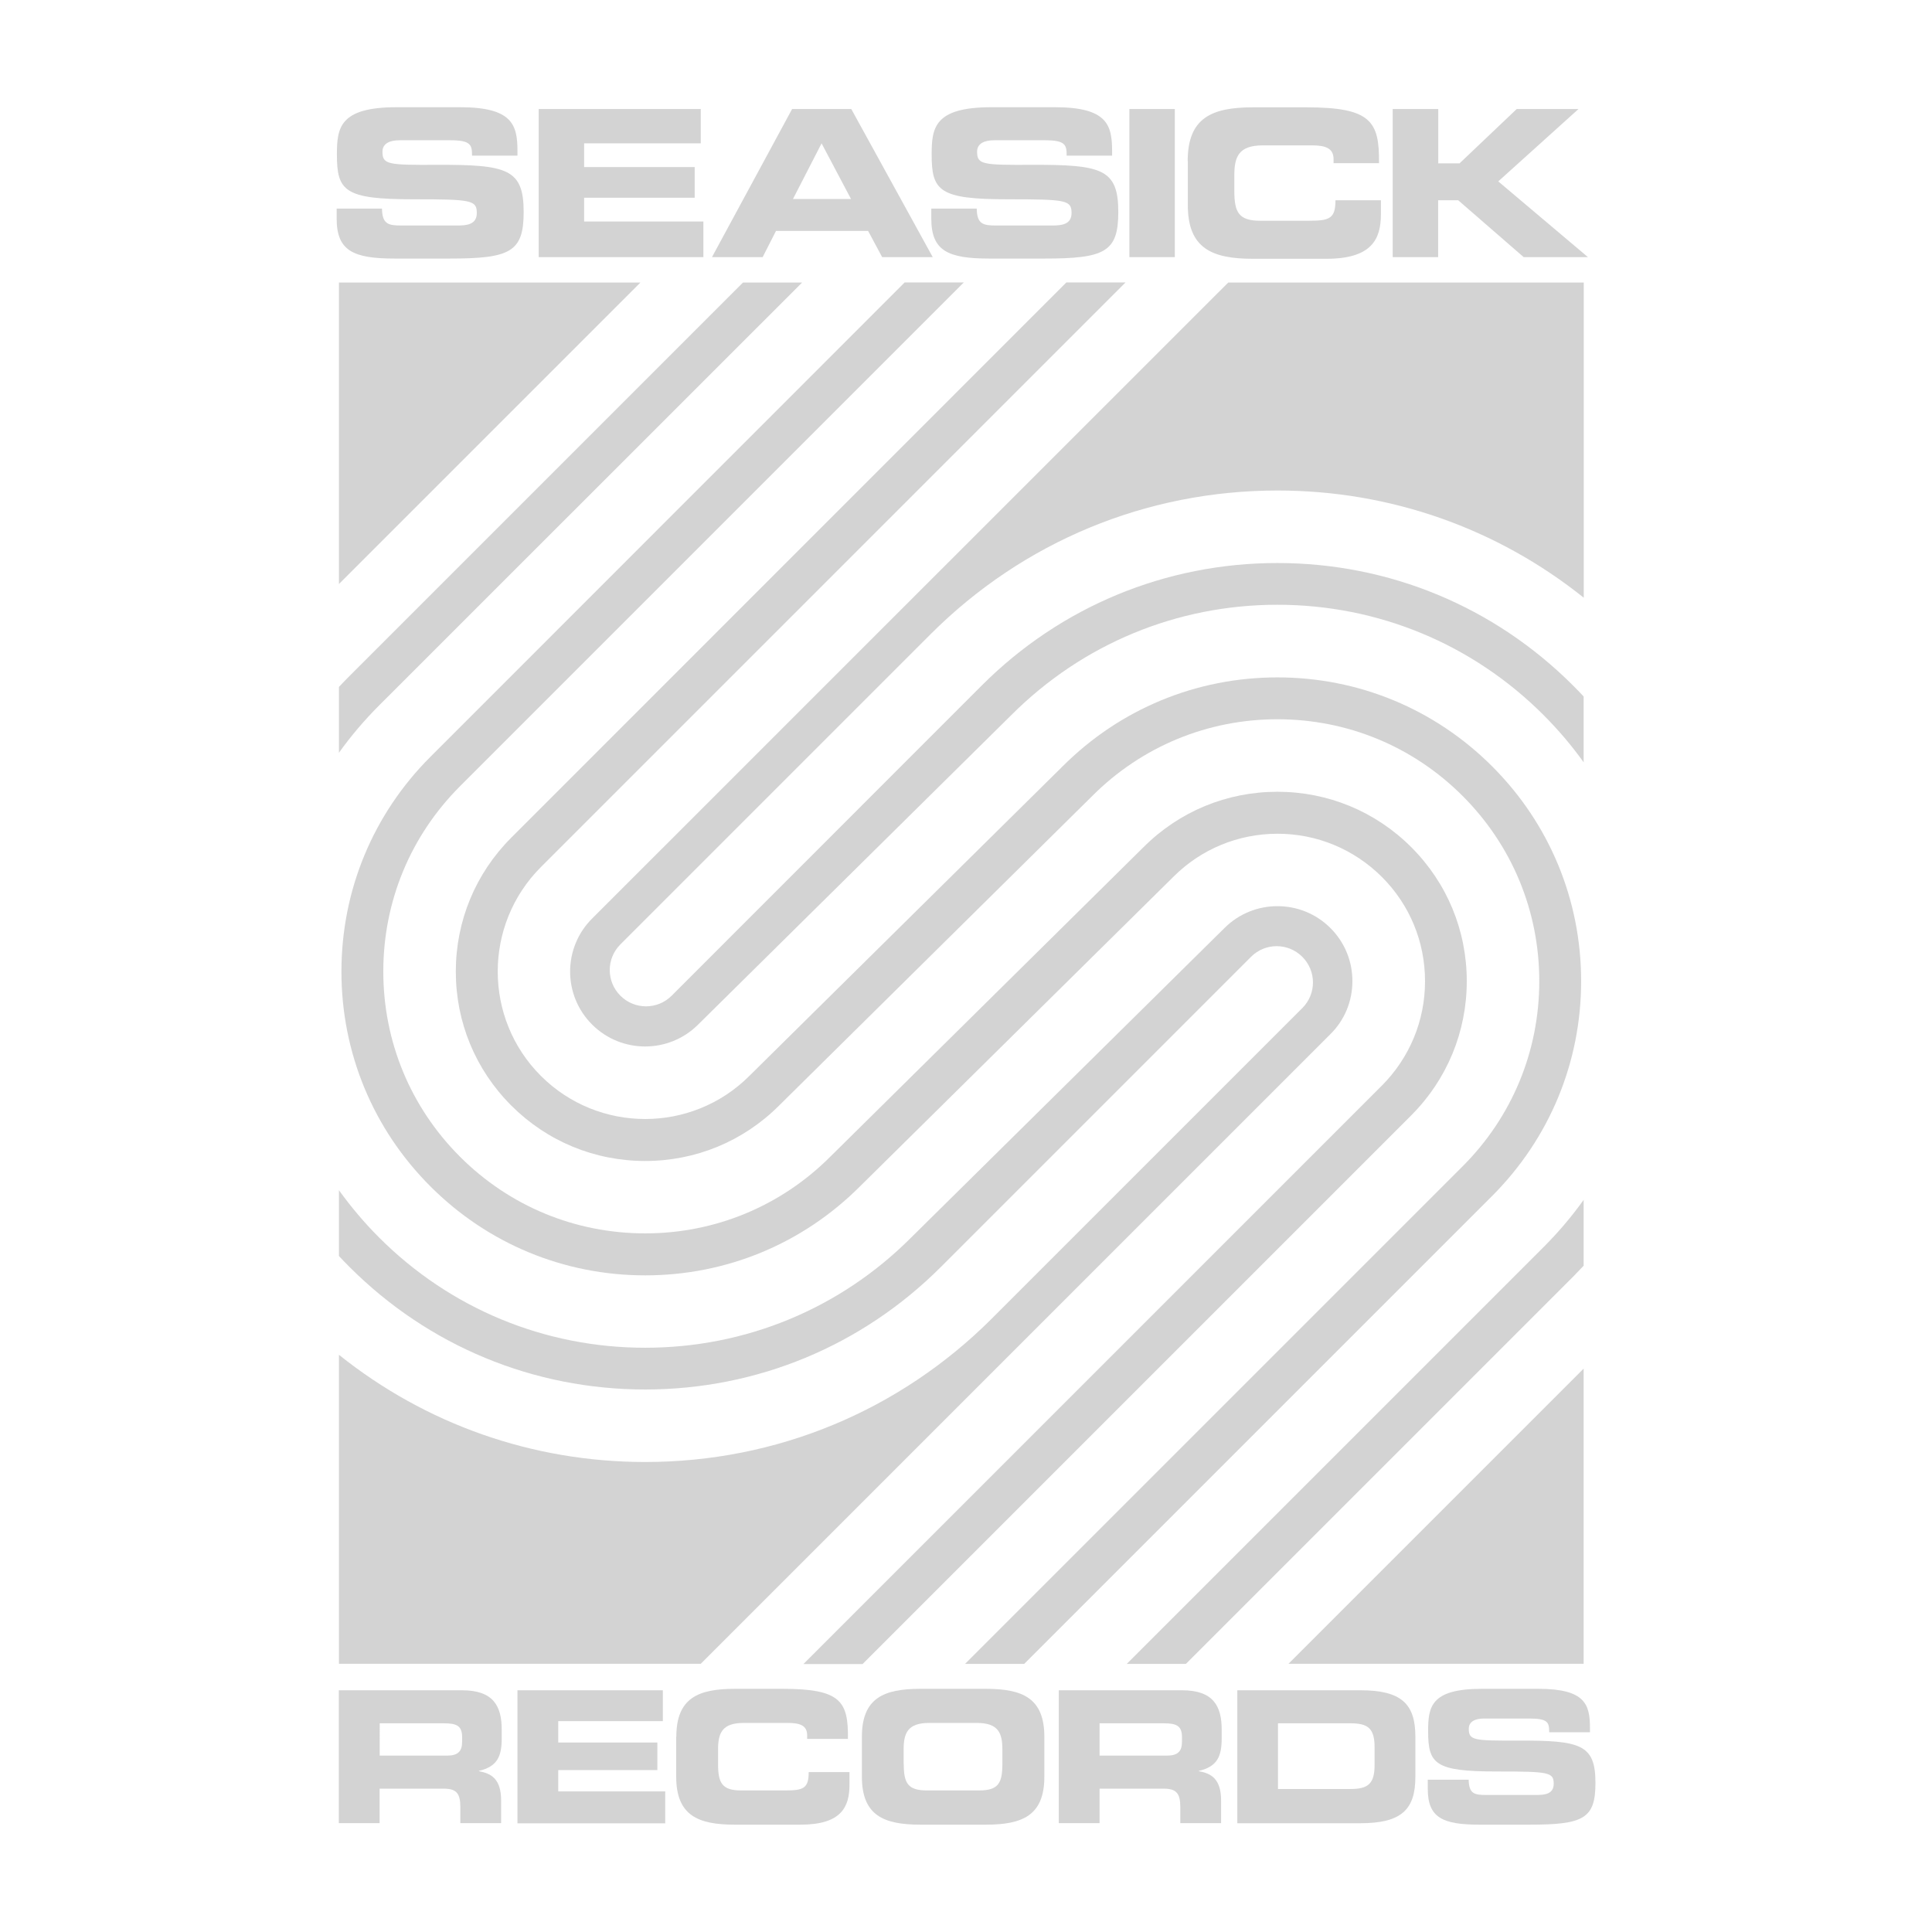
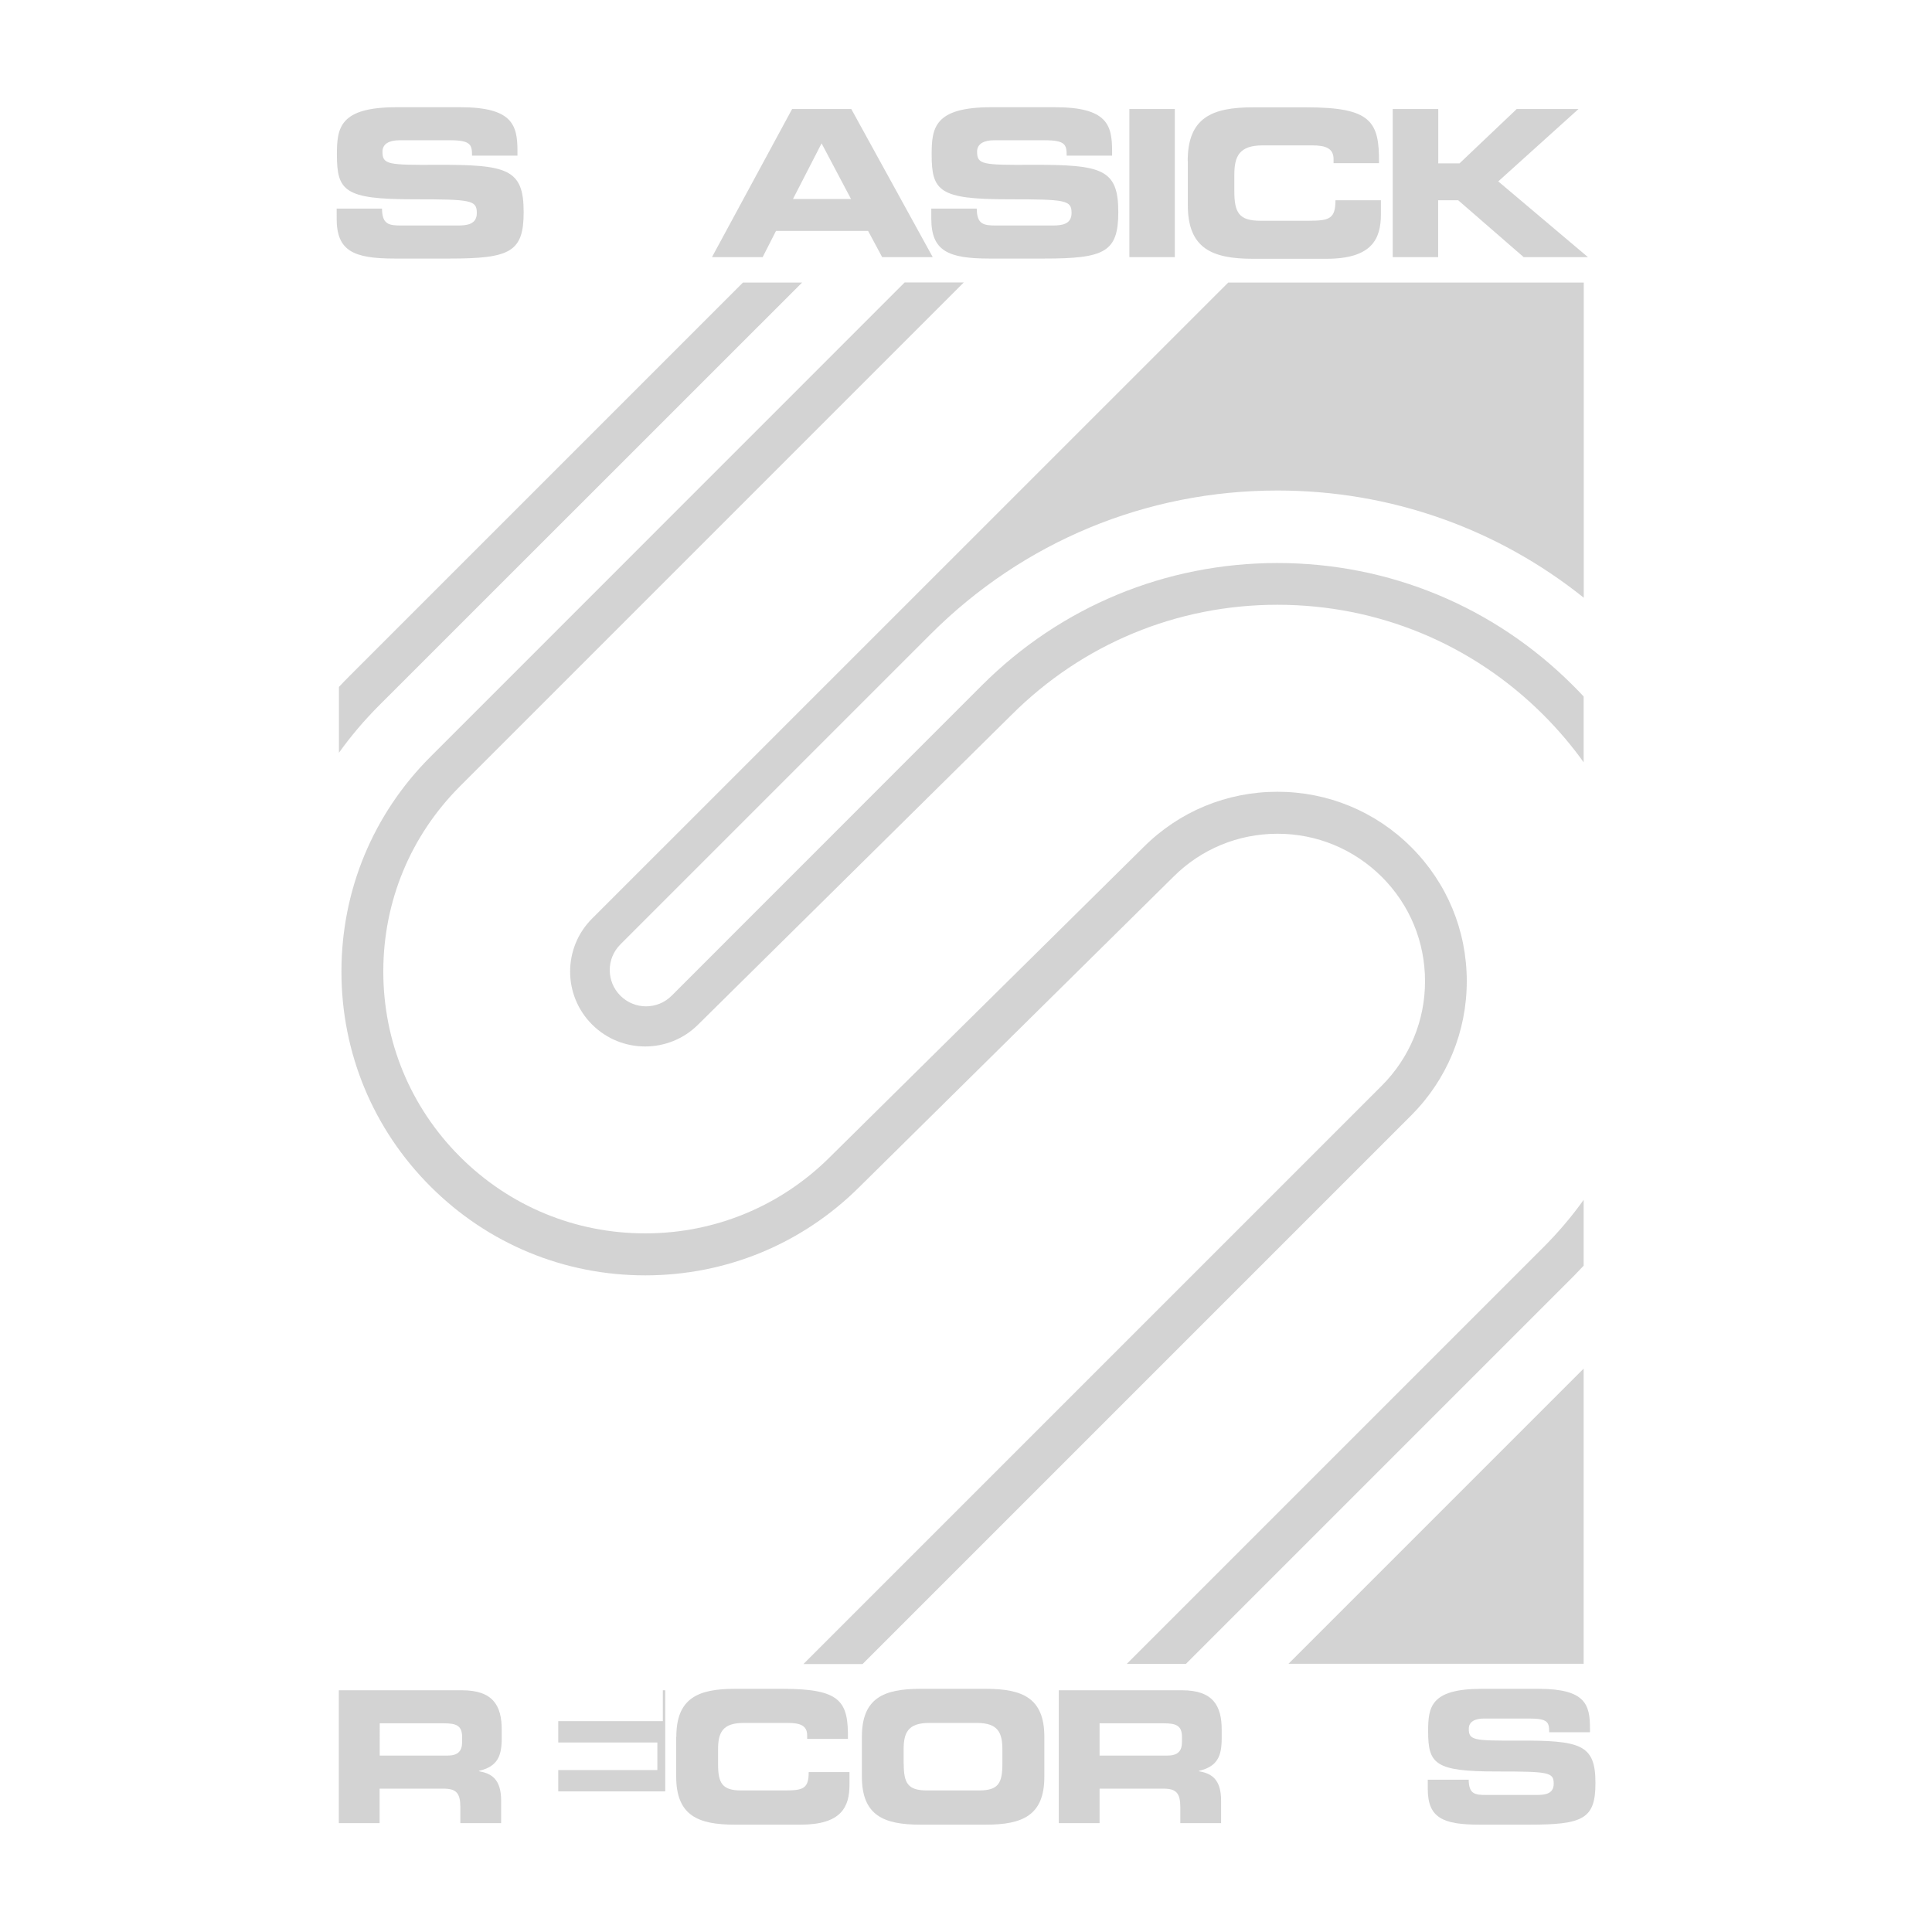
<svg xmlns="http://www.w3.org/2000/svg" version="1.1" id="Layer_1" x="0px" y="0px" viewBox="0 0 162 162" style="enable-background:new 0 0 162 162;" xml:space="preserve">
  <style type="text/css">
	.st0{opacity:0.2;}
	.st1{fill:#232323;}
	.st2{opacity:0.25;}
</style>
  <g class="st0">
-     <path class="st1" d="M113.4,82.27c0-1.68-0.65-3.26-1.84-4.45c-2.45-2.45-6.44-2.45-8.89,0l-26.28,25.96   c-5.94,5.95-13.87,9.23-22.29,9.23c-8.43,0-16.35-3.28-22.31-9.24c-1.24-1.24-2.36-2.57-3.37-3.97v5.52   c0.29,0.31,0.59,0.62,0.89,0.92c6.62,6.62,15.42,10.27,24.79,10.27c9.36,0,18.17-3.65,24.79-10.27l26.01-26.01   c1.19-1.19,3.11-1.19,4.3,0c1.19,1.19,1.19,3.11,0,4.3l-26.01,26.01c-7.77,7.77-18.1,12.05-29.09,12.05   c-9.45,0-18.41-3.17-25.68-8.99v25.91h30.34l52.8-52.8C112.75,85.53,113.4,83.95,113.4,82.27z" />
    <path class="st1" d="M67.26,23.69H62.3L29.31,56.68c-0.3,0.3-0.6,0.61-0.89,0.92v5.52c1-1.4,2.13-2.73,3.37-3.97L67.26,23.69z" />
    <path class="st1" d="M49.65,85.91c2.45,2.45,6.44,2.45,8.89,0L84.8,59.96c0,0,0,0,0,0c0,0,0,0,0.01-0.01l0.01-0.01c0,0,0,0,0,0   c5.96-5.95,13.87-9.23,22.29-9.23c8.43,0,16.35,3.28,22.31,9.24c1.24,1.24,2.37,2.57,3.37,3.97v-5.52   c-0.29-0.31-0.59-0.62-0.89-0.92c-6.62-6.62-15.42-10.27-24.79-10.27c-9.36,0-18.17,3.65-24.79,10.27L56.32,83.49   c-1.19,1.19-3.11,1.19-4.3,0c-1.19-1.19-1.19-3.11,0-4.3l26.01-26.01c7.77-7.77,18.1-12.05,29.09-12.05   c9.45,0,18.41,3.17,25.68,8.99V23.69h-29.81L49.65,77.02C47.19,79.47,47.19,83.46,49.65,85.91z" />
    <path class="st1" d="M122.99,82.27c0-4.24-1.65-8.23-4.65-11.23c-3-3-6.99-4.65-11.23-4.65c-4.24,0-8.23,1.65-11.23,4.65L69.61,97   c-4.13,4.13-9.65,6.42-15.51,6.42c-5.87,0-11.38-2.28-15.53-6.43c-4.15-4.15-6.43-9.66-6.43-15.53c0-5.87,2.28-11.38,6.43-15.53   l42.25-42.25h-4.96L36.09,63.46c-4.81,4.81-7.46,11.2-7.46,18.01c0,6.8,2.65,13.2,7.46,18.01c4.81,4.81,11.2,7.46,18.01,7.46   s13.2-2.65,18.01-7.46l26.28-25.96c2.32-2.32,5.43-3.61,8.73-3.61c3.3,0,6.41,1.29,8.75,3.62c2.34,2.34,3.62,5.44,3.62,8.75   c0,3.3-1.29,6.41-3.62,8.75l-48.5,48.5h4.96l46.02-46.02C121.34,90.5,122.99,86.51,122.99,82.27z" />
-     <polygon class="st1" points="28.42,23.69 28.42,48.97 53.7,23.69  " />
    <polygon class="st1" points="132.79,114.76 108.04,139.51 132.79,139.51  " />
-     <path class="st1" d="M132.58,82.27c0-6.8-2.65-13.2-7.46-18.01c-4.81-4.81-11.2-7.46-18.01-7.46c-6.8,0-13.2,2.65-18.01,7.46   c0,0-0.01,0-0.01,0.01c0,0,0,0-0.01,0.01L62.83,90.22c-2.4,2.4-5.57,3.61-8.73,3.61c-3.17,0-6.34-1.21-8.75-3.62   c-4.82-4.82-4.82-12.67,0-17.5l49.03-49.03h-4.96L42.87,70.24c-3,3-4.65,6.99-4.65,11.23c0,4.24,1.65,8.23,4.65,11.23   c3,3,6.99,4.65,11.23,4.65c4.24,0,8.23-1.65,11.23-4.65L91.6,66.73c4.13-4.13,9.65-6.42,15.51-6.42c5.87,0,11.38,2.28,15.53,6.43   c4.15,4.15,6.43,9.66,6.43,15.53c0,5.87-2.28,11.38-6.43,15.53l-41.72,41.72h4.96l39.24-39.24   C129.93,95.46,132.58,89.07,132.58,82.27z" />
    <path class="st1" d="M132.79,106.13v-5.52c-1,1.4-2.13,2.73-3.37,3.97l-34.94,34.94h4.96l32.46-32.46   C132.2,106.75,132.5,106.44,132.79,106.13z" />
    <g>
      <path class="st1" d="M28.22,17.49h3.81c0.02,1.32,0.55,1.42,1.65,1.42h4.67c0.81,0,1.63-0.09,1.63-1.05    c0-1.08-0.45-1.15-5.35-1.15c-5.73,0-6.38-0.69-6.38-3.74c0-2.25,0.21-3.98,5.01-3.98h5.32c4.39,0,4.81,1.49,4.81,3.67v0.39h-3.81    c0-0.91-0.1-1.29-1.85-1.29h-4.22c-0.86,0-1.44,0.29-1.44,0.96c0,1.08,0.46,1.12,4.55,1.1c5.92-0.02,7.29,0.34,7.29,3.96    c0,3.35-1.13,3.9-6.2,3.9h-4.62c-3.47,0-4.86-0.65-4.86-3.35V17.49z" />
-       <path class="st1" d="M45.17,9.14h13.59v2.88h-9.78v1.99h9.27v2.57h-9.27v1.99h10v2.99H45.17V9.14z" />
      <path class="st1" d="M66.42,9.14h4.96l6.83,12.42h-4.24l-1.18-2.2h-7.72l-1.12,2.2H59.7L66.42,9.14z M66.49,16.69h4.87l-2.47-4.67    L66.49,16.69z" />
      <path class="st1" d="M78.09,17.49h3.81c0.02,1.32,0.55,1.42,1.65,1.42h4.67c0.81,0,1.63-0.09,1.63-1.05    c0-1.08-0.45-1.15-5.35-1.15c-5.73,0-6.38-0.69-6.38-3.74c0-2.25,0.21-3.98,5.01-3.98h5.32c4.39,0,4.8,1.49,4.8,3.67v0.39h-3.81    c0-0.91-0.1-1.29-1.85-1.29h-4.22c-0.86,0-1.44,0.29-1.44,0.96c0,1.08,0.46,1.12,4.55,1.1c5.92-0.02,7.29,0.34,7.29,3.96    c0,3.35-1.13,3.9-6.2,3.9h-4.62c-3.47,0-4.86-0.65-4.86-3.35V17.49z" />
      <path class="st1" d="M94.7,9.14h3.81v12.42H94.7V9.14z" />
      <path class="st1" d="M99.59,13.5c0-3.64,2.04-4.5,5.47-4.5h4.48c5.42,0,6.13,1.17,6.09,4.68h-3.81v-0.34    c0-0.89-0.65-1.15-1.78-1.15h-4.15c-2.01,0-2.39,0.94-2.39,2.49v1.34c0,1.8,0.38,2.49,2.18,2.49h4.07c1.72,0,2.23-0.17,2.23-1.72    h3.81v1.17c0,2.09-0.76,3.74-4.58,3.74h-6.14c-3.43,0-5.47-0.86-5.47-4.5V13.5z" />
      <path class="st1" d="M116.79,9.14h3.81v4.56h1.78l4.8-4.56h5.18l-6.73,6.07l7.52,6.35h-5.39l-5.49-4.77h-1.68v4.77h-3.81V9.14z" />
    </g>
    <g>
      <path class="st1" d="M28.42,141.73h10.31c2.63,0,3.34,1.31,3.34,3.31v0.71c0,1.49-0.34,2.37-1.91,2.74v0.03    c1.02,0.18,1.86,0.63,1.86,2.46v1.89h-3.42v-1.34c0-1.17-0.34-1.55-1.4-1.55h-5.37v2.89h-3.42V141.73z M31.84,147.21h5.65    c0.92,0,1.26-0.37,1.26-1.17v-0.37c0-0.99-0.49-1.17-1.57-1.17h-5.34V147.21z" />
-       <path class="st1" d="M43.39,141.73h12.19v2.59h-8.77v1.79h8.31v2.31h-8.31v1.79h8.97v2.68H43.39V141.73z" />
+       <path class="st1" d="M43.39,141.73h12.19v2.59h-8.77v1.79h8.31v2.31h-8.31v1.79h8.97v2.68V141.73z" />
      <path class="st1" d="M56.71,145.64c0-3.26,1.83-4.03,4.91-4.03h4.02c4.86,0,5.5,1.05,5.46,4.2h-3.42v-0.31    c0-0.8-0.58-1.03-1.6-1.03h-3.73c-1.8,0-2.14,0.85-2.14,2.23v1.2c0,1.62,0.34,2.23,1.95,2.23h3.65c1.54,0,2-0.15,2-1.54h3.42v1.05    c0,1.88-0.68,3.36-4.11,3.36h-5.51c-3.08,0-4.91-0.77-4.91-4.03V145.64z" />
      <path class="st1" d="M72.27,145.64c0-3.26,1.83-4.03,4.91-4.03h5.48c3.08,0,4.91,0.77,4.91,4.03v3.33c0,3.26-1.83,4.03-4.91,4.03    h-5.48c-3.08,0-4.91-0.77-4.91-4.03V145.64z M75.78,147.9c0,1.62,0.34,2.23,1.95,2.23h4.37c1.62,0,1.95-0.62,1.95-2.23v-1.2    c0-1.39-0.34-2.23-2.14-2.23h-4c-1.8,0-2.14,0.85-2.14,2.23V147.9z" />
      <path class="st1" d="M88.78,141.73H99.1c2.63,0,3.34,1.31,3.34,3.31v0.71c0,1.49-0.34,2.37-1.91,2.74v0.03    c1.02,0.18,1.86,0.63,1.86,2.46v1.89h-3.42v-1.34c0-1.17-0.34-1.55-1.4-1.55H92.2v2.89h-3.42V141.73z M92.2,147.21h5.65    c0.92,0,1.26-0.37,1.26-1.17v-0.37c0-0.99-0.49-1.17-1.57-1.17H92.2V147.21z" />
-       <path class="st1" d="M103.75,141.73h10.31c3.42,0,4.62,1.12,4.62,3.88V149c0,2.76-1.2,3.88-4.62,3.88h-10.31V141.73z     M107.16,150.01h6.07c1.46,0,2.03-0.42,2.03-2v-1.51c0-1.59-0.57-2-2.03-2h-6.07V150.01z" />
      <path class="st1" d="M119.73,149.23h3.42c0.02,1.19,0.49,1.28,1.48,1.28h4.19c0.72,0,1.46-0.08,1.46-0.94    c0-0.97-0.4-1.03-4.8-1.03c-5.14,0-5.73-0.62-5.73-3.36c0-2.02,0.18-3.57,4.49-3.57h4.77c3.94,0,4.31,1.34,4.31,3.29v0.35h-3.42    c0-0.82-0.09-1.15-1.66-1.15h-3.79c-0.77,0-1.29,0.26-1.29,0.86c0,0.97,0.42,1,4.08,0.99c5.31-0.02,6.54,0.31,6.54,3.56    c0,3-1.02,3.49-5.56,3.49h-4.14c-3.11,0-4.36-0.58-4.36-3V149.23z" />
    </g>
  </g>
</svg>